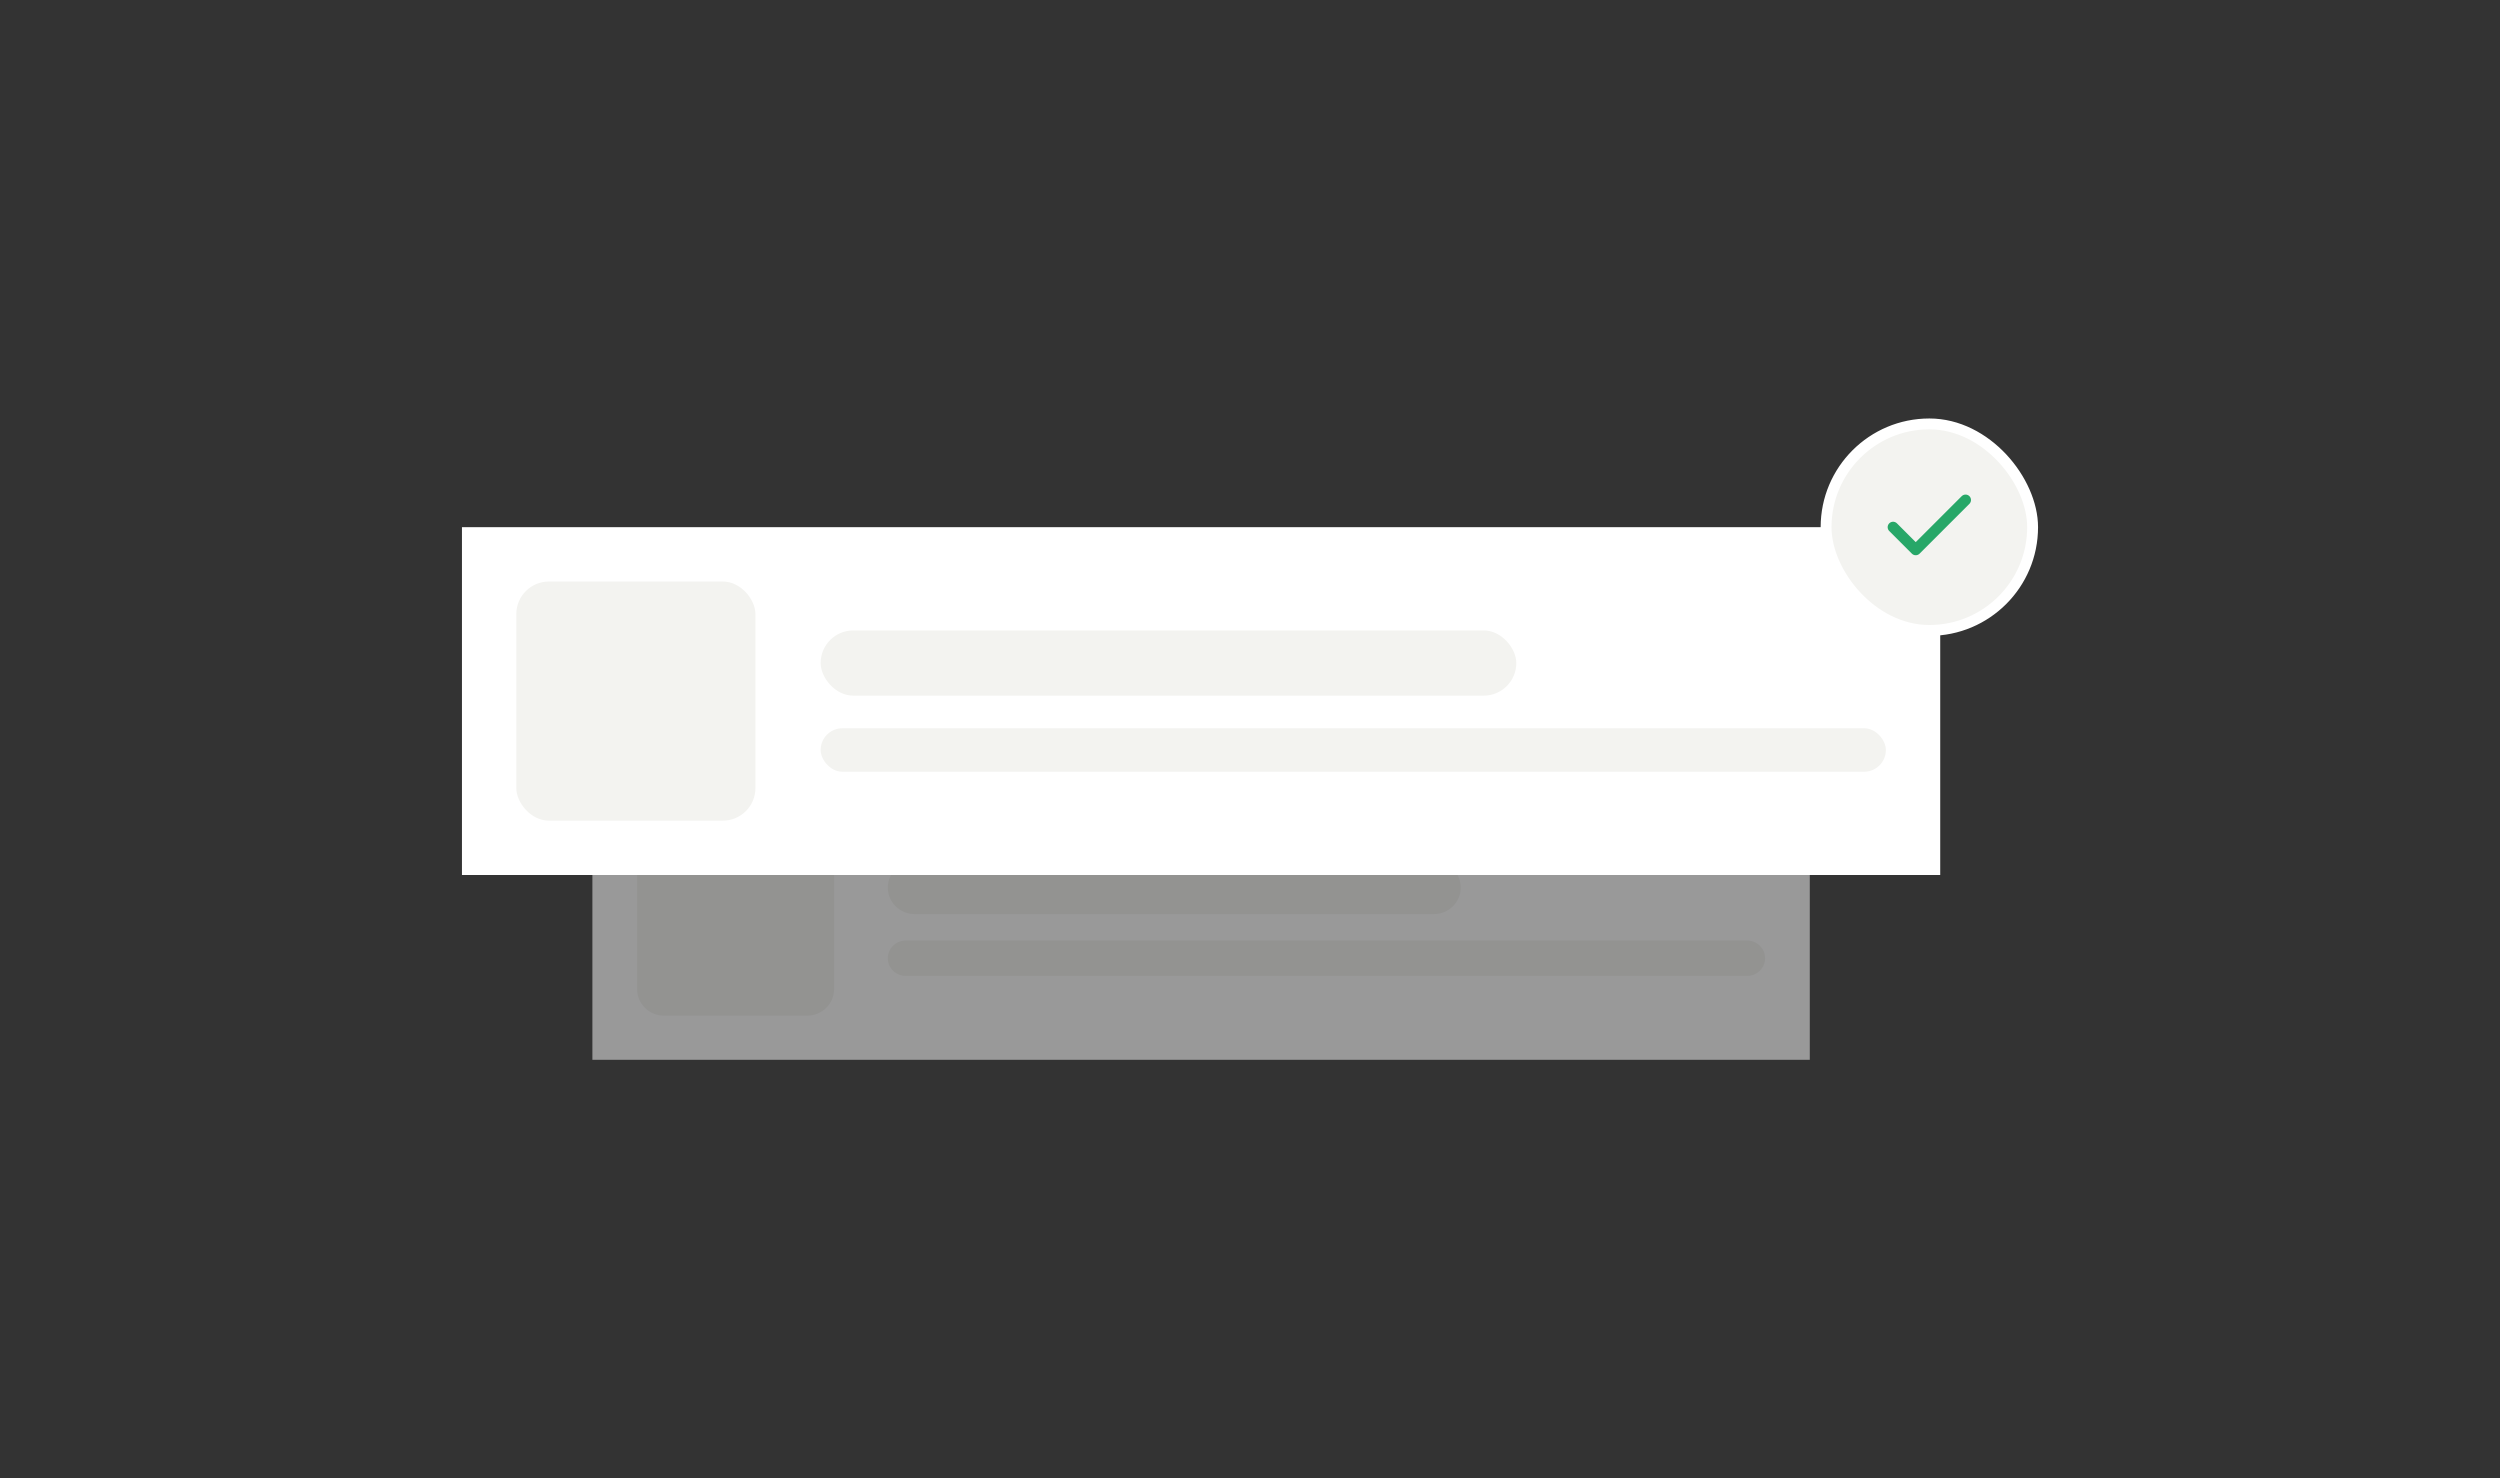
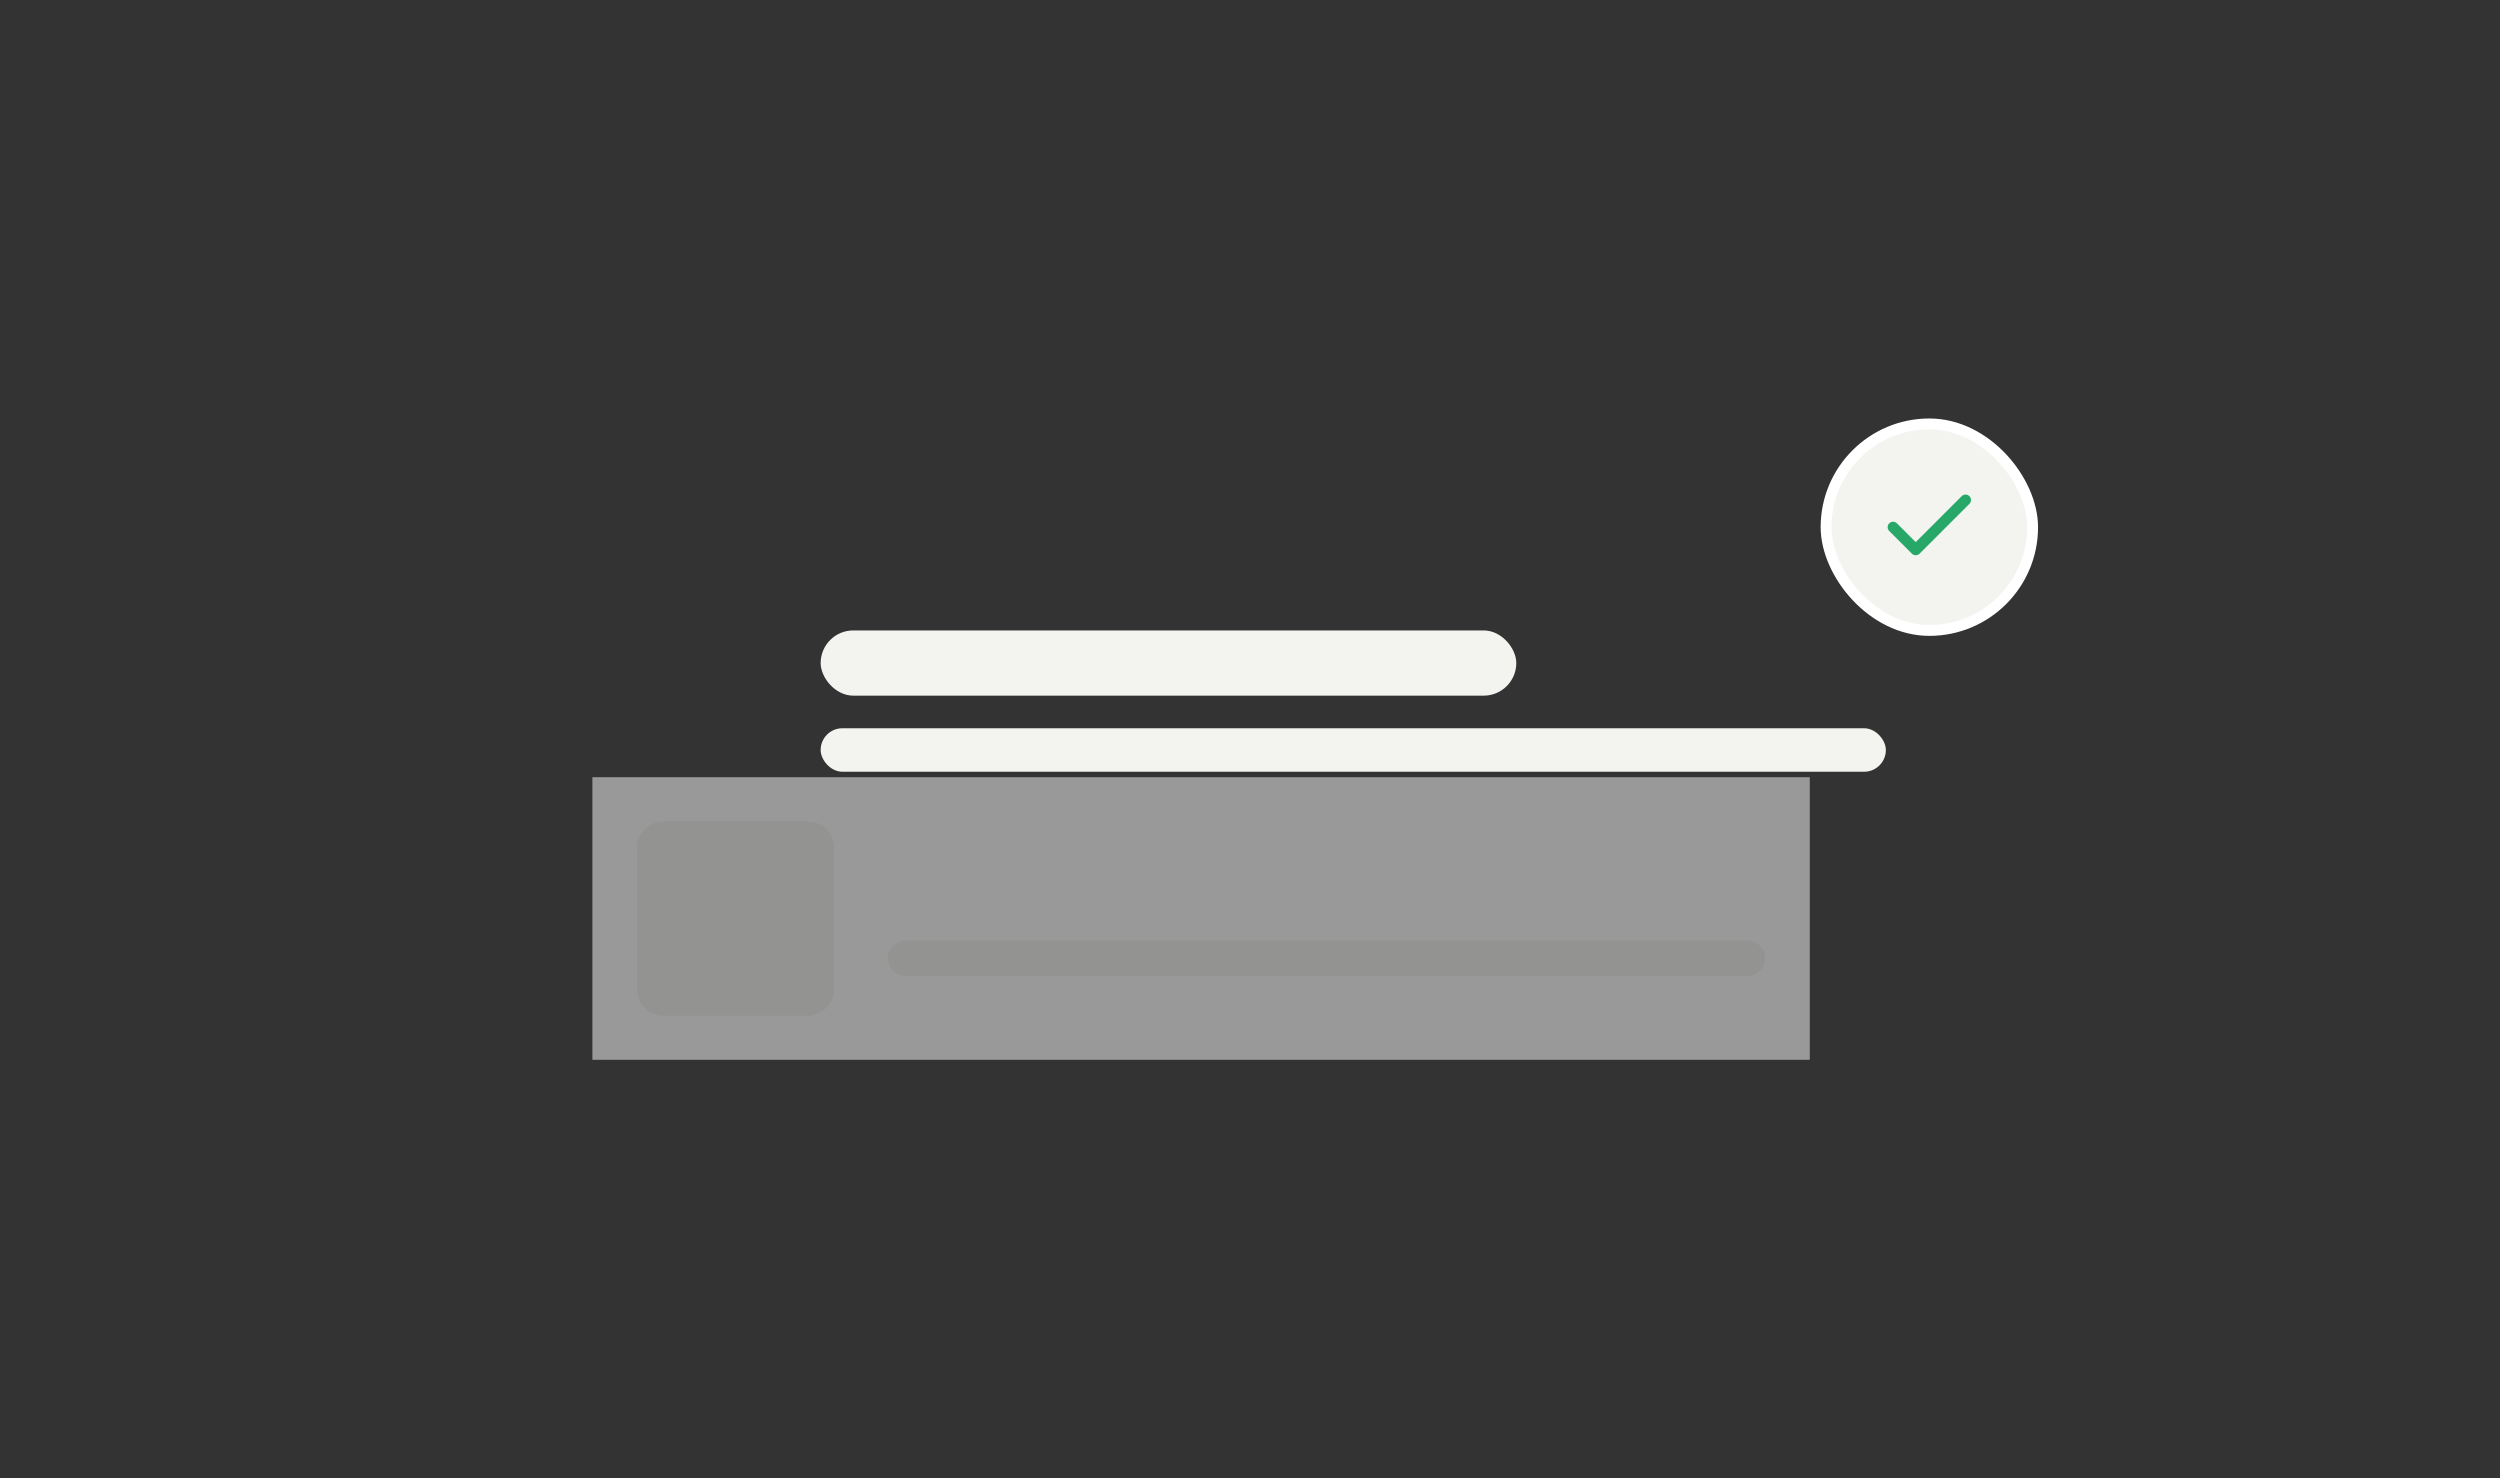
<svg xmlns="http://www.w3.org/2000/svg" width="230" height="136" viewBox="0 0 230 136" fill="none">
  <rect x="0" y="0" width="230" height="136" fill="#333333" stroke="none" />
  <g opacity="0.5" clip-path="url(#clip0_3887_4394)">
    <path d="M166.5 71.5H54.5V97.5H166.5V71.5Z" fill="white" />
    <path d="M74.264 75.562H61.088C59.723 75.562 58.617 76.654 58.617 78V91C58.617 92.346 59.723 93.438 61.088 93.438H74.264C75.629 93.438 76.735 92.346 76.735 91V78C76.735 76.654 75.629 75.562 74.264 75.562Z" fill="#F3F3F0" />
-     <path d="M131.915 79.219H84.15C82.786 79.219 81.68 80.31 81.68 81.656C81.68 83.002 82.786 84.094 84.15 84.094H131.915C133.279 84.094 134.386 83.002 134.386 81.656C134.386 80.31 133.279 79.219 131.915 79.219Z" fill="#F3F3F0" />
    <path d="M160.739 86.531H83.327C82.417 86.531 81.68 87.259 81.68 88.156C81.68 89.054 82.417 89.781 83.327 89.781H160.739C161.648 89.781 162.386 89.054 162.386 88.156C162.386 87.259 161.648 86.531 160.739 86.531Z" fill="#F3F3F0" />
  </g>
-   <rect width="136" height="32" transform="translate(42.5 48.5)" fill="white" />
-   <rect x="47.5" y="53.5" width="22" height="22" rx="3" fill="#F3F3F0" />
  <rect x="75.5" y="58" width="64" height="6" rx="3" fill="#F3F3F0" />
  <rect x="75.5" y="67" width="98" height="4" rx="2" fill="#F3F3F0" />
  <rect x="168" y="39" width="19" height="19" rx="9.5" fill="#F3F3F0" />
  <rect x="168" y="39" width="19" height="19" rx="9.5" stroke="white" />
  <path d="M180.831 46L176.247 50.583L174.164 48.5" stroke="#27A768" stroke-linecap="round" stroke-linejoin="round" />
  <defs>
    <clipPath id="clip0_3887_4394">
      <rect width="112" height="26" fill="white" transform="translate(54.5 71.5)" />
    </clipPath>
  </defs>
</svg>